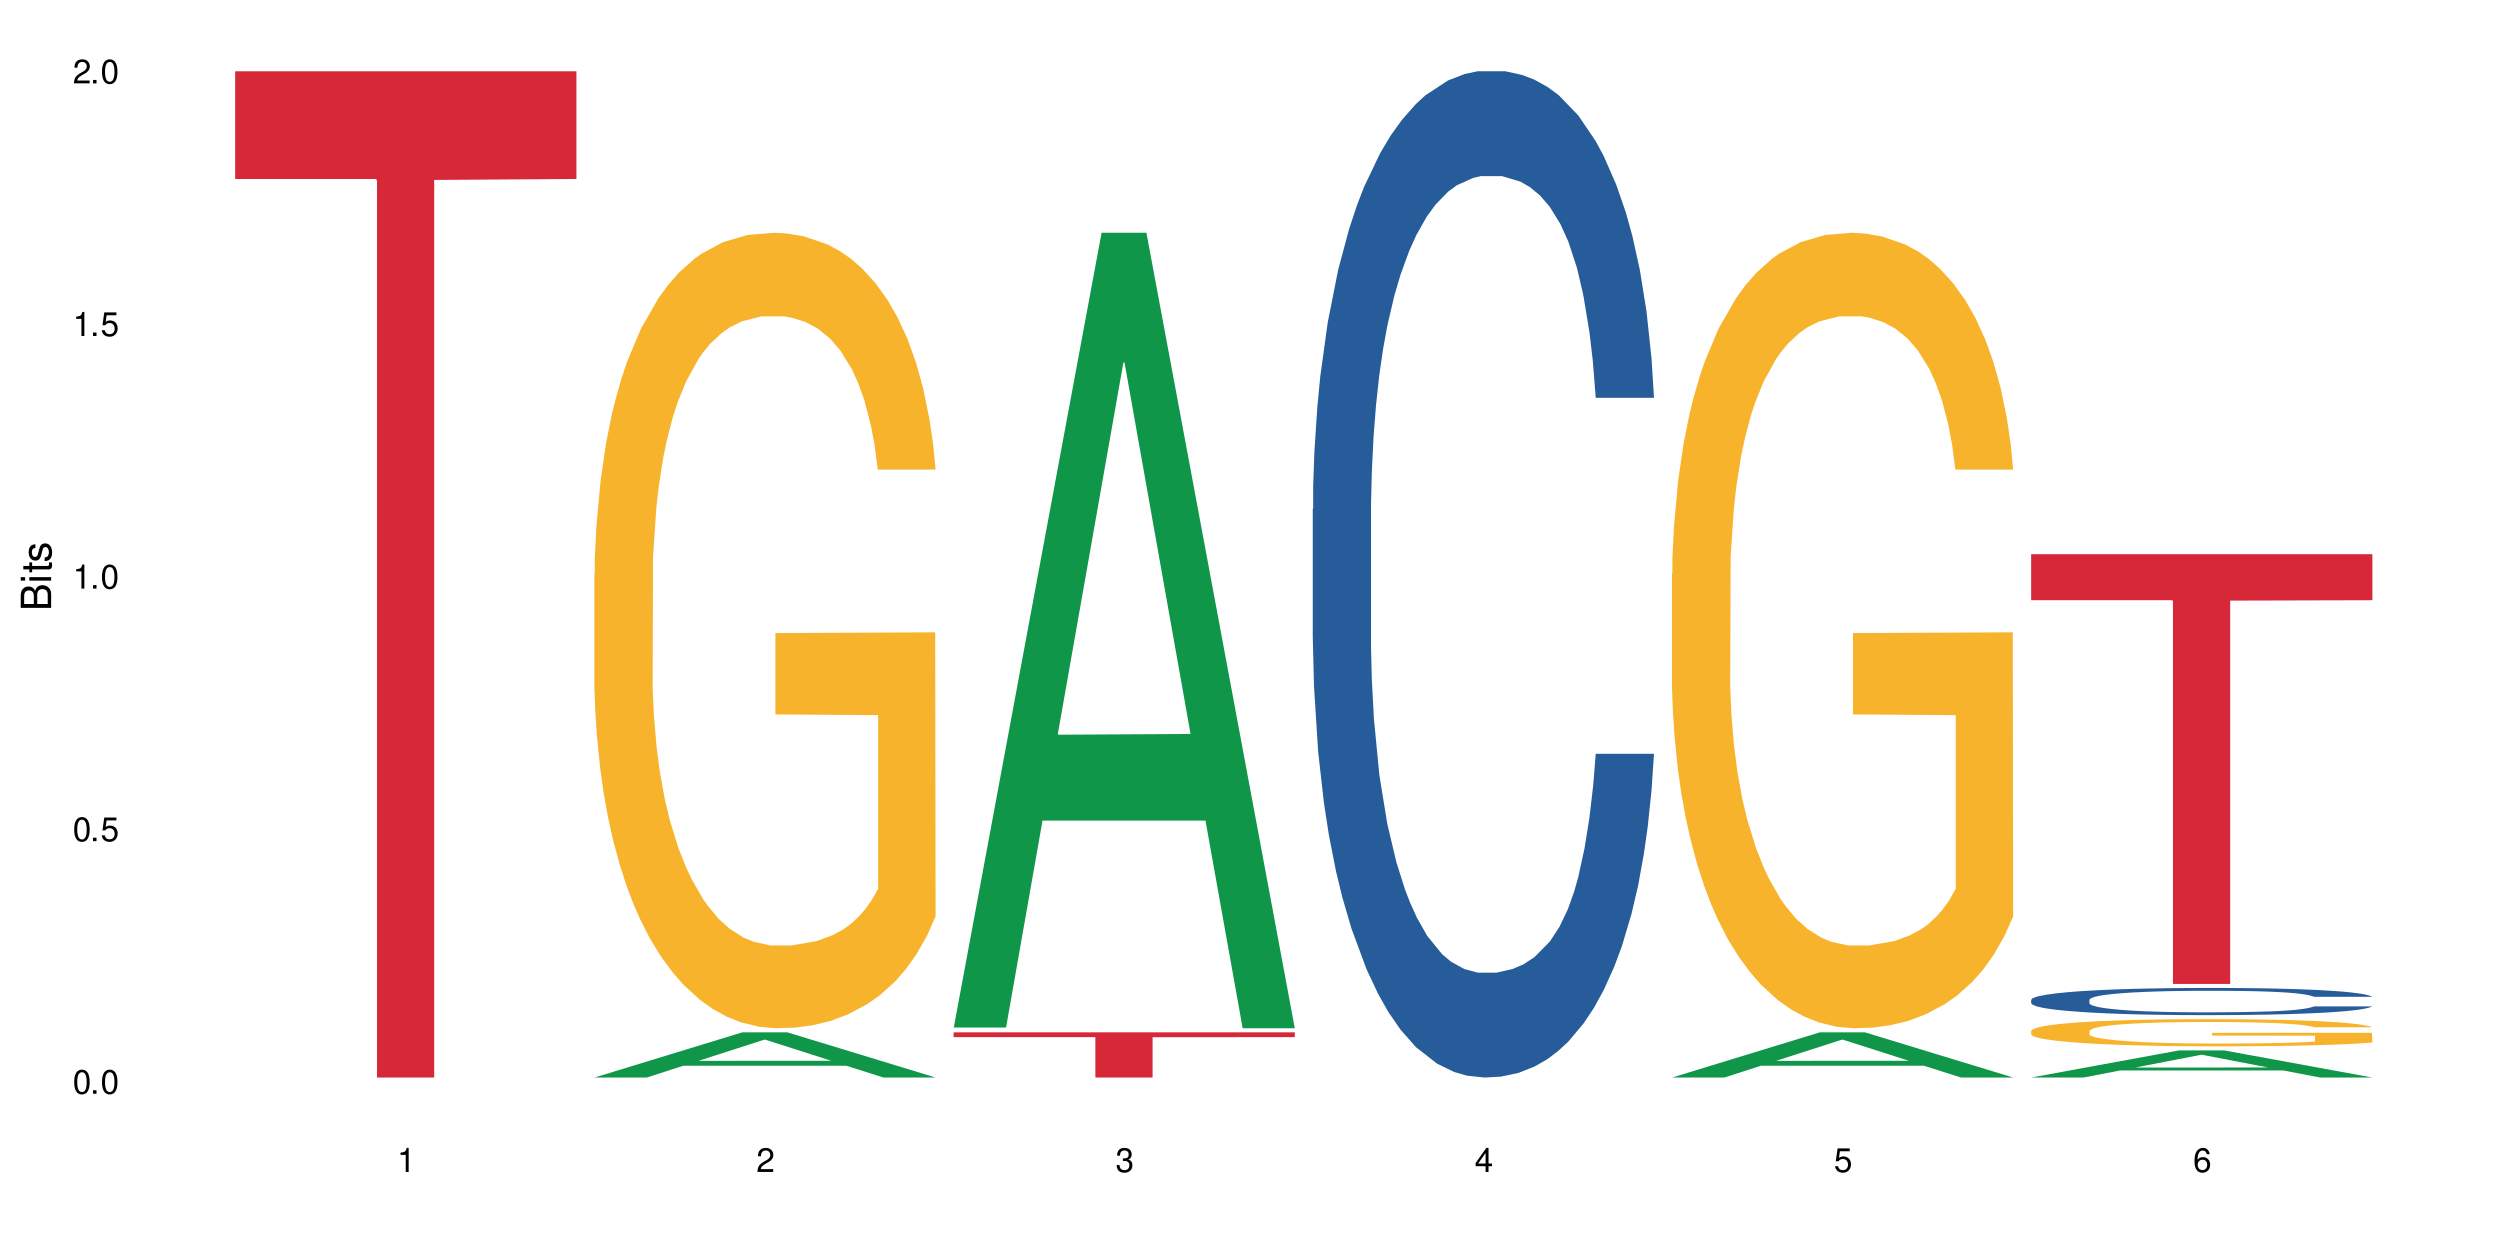
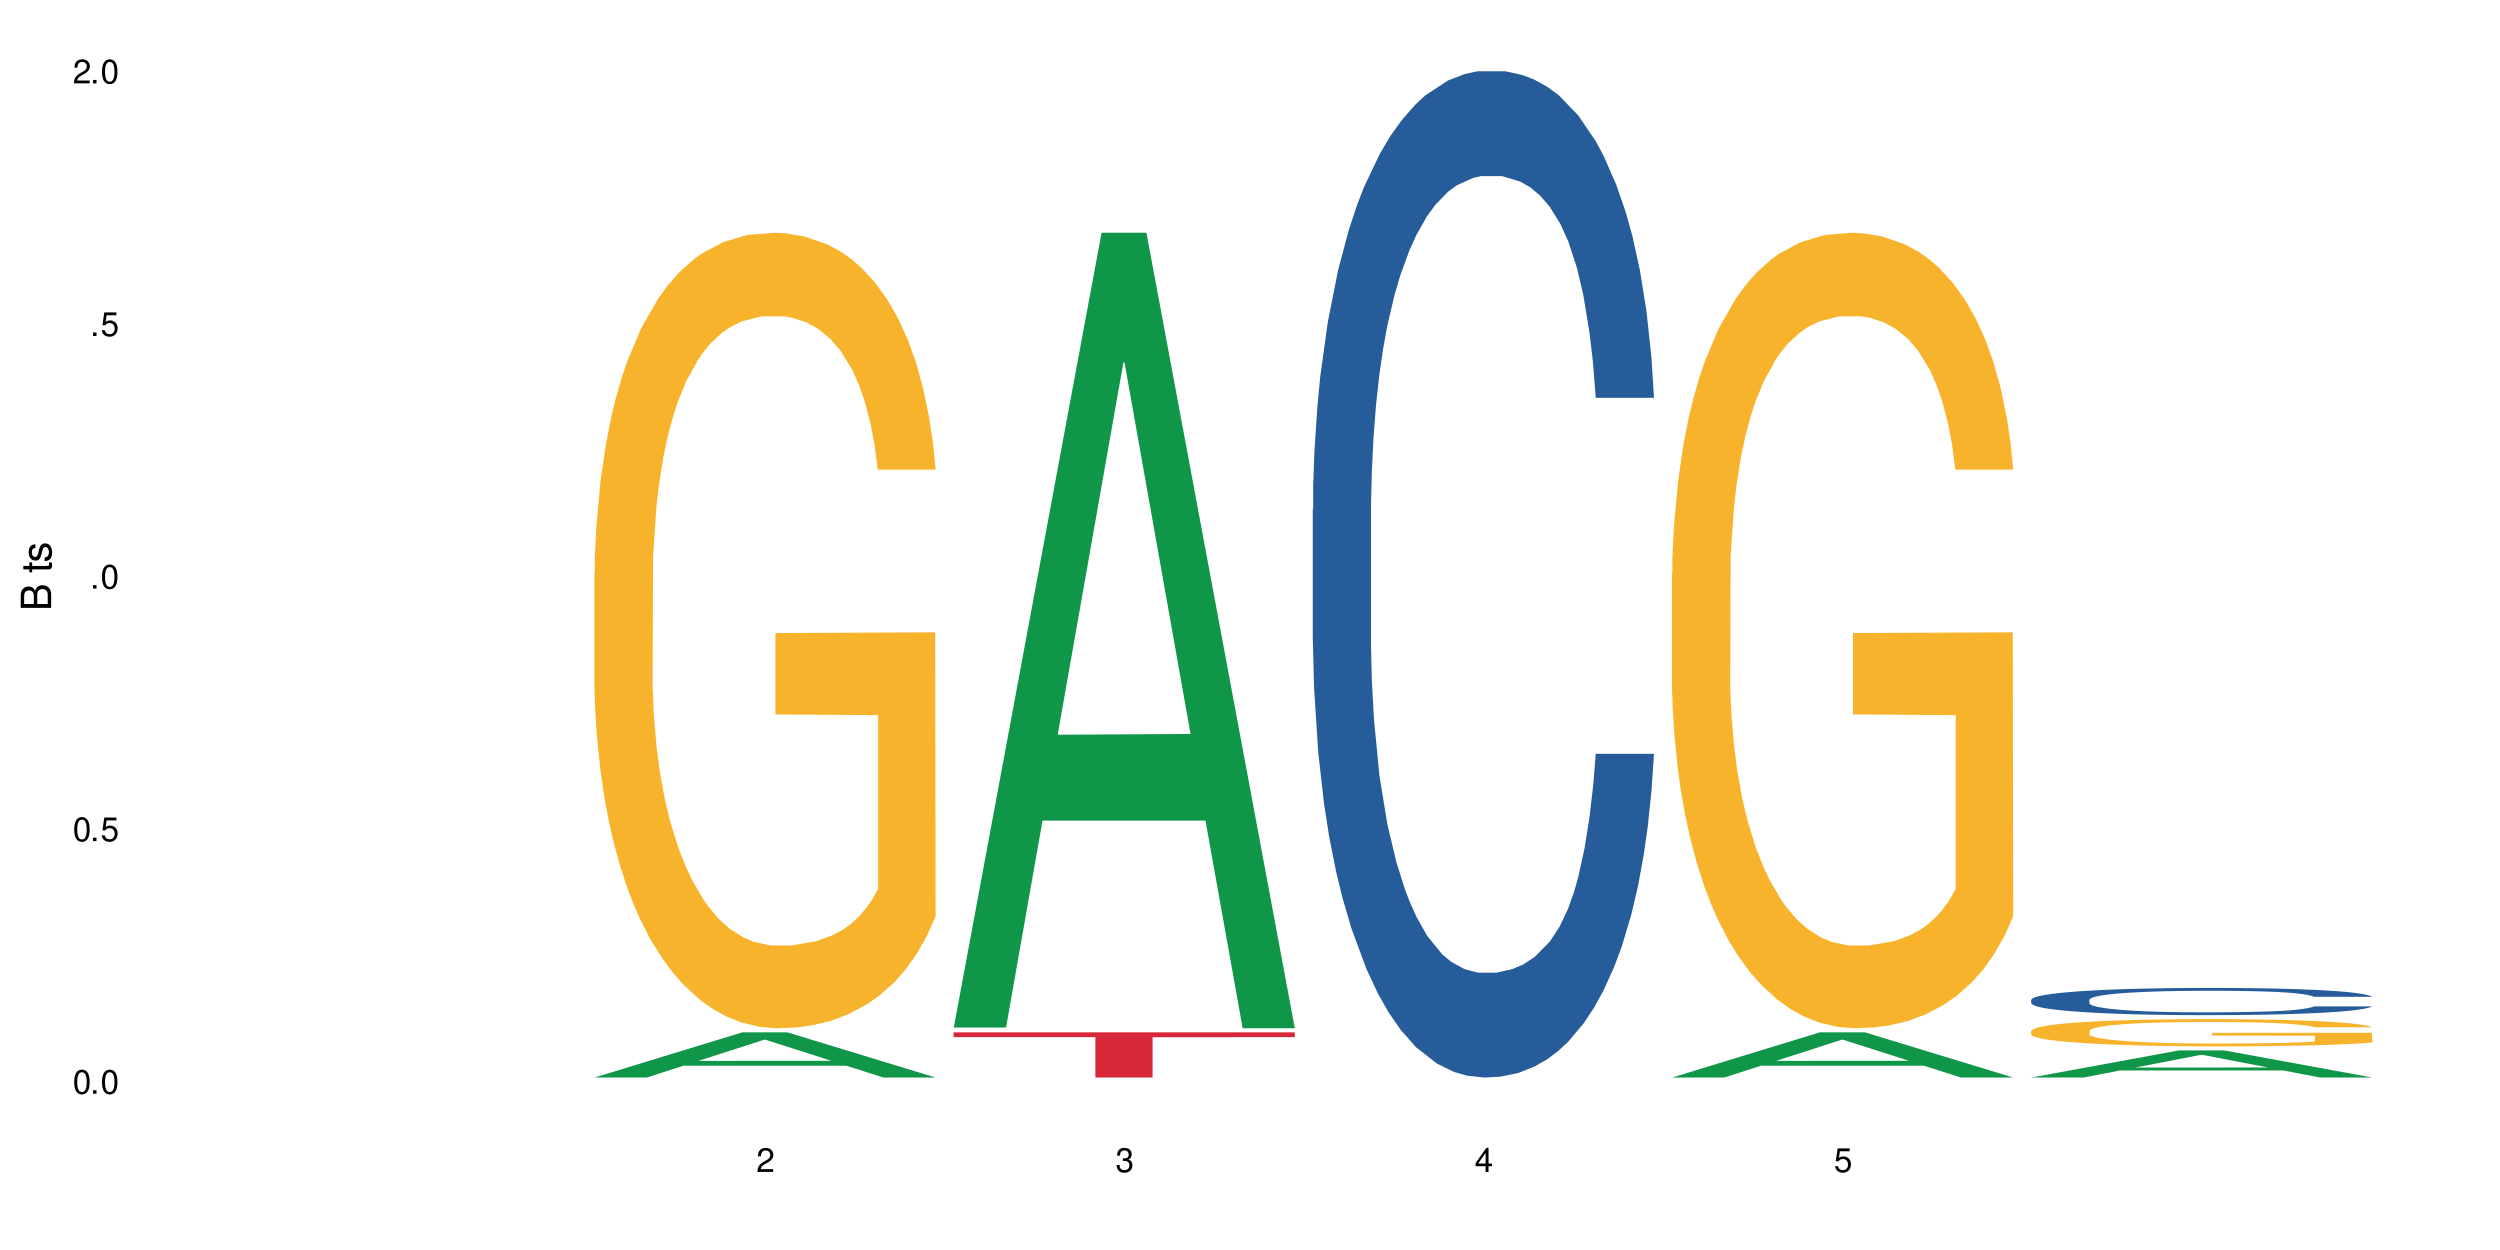
<svg xmlns="http://www.w3.org/2000/svg" xmlns:xlink="http://www.w3.org/1999/xlink" width="720" height="360" viewBox="0 0 720 360">
  <defs>
    <g>
      <g id="glyph-0-0">
</g>
      <g id="glyph-0-1">
        <path d="M 2.641 -6.938 C 2 -6.938 1.422 -6.656 1.078 -6.172 C 0.641 -5.562 0.406 -4.641 0.406 -3.359 C 0.406 -1.016 1.188 0.219 2.641 0.219 C 4.078 0.219 4.859 -1.016 4.859 -3.297 C 4.859 -4.641 4.656 -5.547 4.203 -6.172 C 3.844 -6.656 3.281 -6.938 2.641 -6.938 Z M 2.641 -6.188 C 3.547 -6.188 4 -5.25 4 -3.375 C 4 -1.406 3.562 -0.484 2.625 -0.484 C 1.734 -0.484 1.281 -1.438 1.281 -3.344 C 1.281 -5.25 1.734 -6.188 2.641 -6.188 Z M 2.641 -6.188 " />
      </g>
      <g id="glyph-0-2">
        <path d="M 1.828 -1 L 0.828 -1 L 0.828 0 L 1.828 0 Z M 1.828 -1 " />
      </g>
      <g id="glyph-0-3">
        <path d="M 4.562 -6.797 L 1.062 -6.797 L 0.547 -3.094 L 1.328 -3.094 C 1.719 -3.562 2.047 -3.734 2.578 -3.734 C 3.484 -3.734 4.062 -3.109 4.062 -2.094 C 4.062 -1.125 3.484 -0.531 2.578 -0.531 C 1.828 -0.531 1.375 -0.906 1.188 -1.672 L 0.328 -1.672 C 0.453 -1.109 0.547 -0.844 0.75 -0.594 C 1.125 -0.078 1.828 0.219 2.594 0.219 C 3.969 0.219 4.922 -0.781 4.922 -2.219 C 4.922 -3.562 4.031 -4.484 2.719 -4.484 C 2.25 -4.484 1.859 -4.359 1.469 -4.062 L 1.734 -5.969 L 4.562 -5.969 Z M 4.562 -6.797 " />
      </g>
      <g id="glyph-0-4">
-         <path d="M 2.484 -4.938 L 2.484 0 L 3.328 0 L 3.328 -6.938 L 2.766 -6.938 C 2.469 -5.875 2.281 -5.734 0.984 -5.562 L 0.984 -4.938 Z M 2.484 -4.938 " />
-       </g>
+         </g>
      <g id="glyph-0-5">
        <path d="M 4.859 -0.828 L 1.281 -0.828 C 1.359 -1.406 1.672 -1.781 2.5 -2.281 L 3.469 -2.828 C 4.406 -3.344 4.906 -4.062 4.906 -4.906 C 4.906 -5.484 4.672 -6.031 4.266 -6.406 C 3.859 -6.766 3.375 -6.938 2.719 -6.938 C 1.859 -6.938 1.219 -6.625 0.844 -6.031 C 0.609 -5.672 0.5 -5.234 0.484 -4.531 L 1.328 -4.531 C 1.359 -5.016 1.406 -5.281 1.531 -5.516 C 1.75 -5.938 2.188 -6.203 2.703 -6.203 C 3.469 -6.203 4.031 -5.641 4.031 -4.891 C 4.031 -4.344 3.719 -3.859 3.125 -3.516 L 2.234 -3 C 0.812 -2.172 0.406 -1.531 0.328 -0.016 L 4.859 -0.016 Z M 4.859 -0.828 " />
      </g>
      <g id="glyph-0-6">
        <path d="M 2.125 -3.188 L 2.578 -3.188 C 3.5 -3.188 3.984 -2.766 3.984 -1.922 C 3.984 -1.062 3.469 -0.531 2.594 -0.531 C 1.656 -0.531 1.203 -1 1.156 -2.016 L 0.312 -2.016 C 0.344 -1.453 0.438 -1.094 0.609 -0.781 C 0.953 -0.109 1.625 0.219 2.547 0.219 C 3.953 0.219 4.859 -0.625 4.859 -1.938 C 4.859 -2.828 4.516 -3.297 3.703 -3.594 C 4.344 -3.844 4.656 -4.328 4.656 -5.031 C 4.656 -6.219 3.875 -6.938 2.578 -6.938 C 1.203 -6.938 0.484 -6.172 0.453 -4.703 L 1.297 -4.703 C 1.312 -5.125 1.344 -5.359 1.453 -5.578 C 1.641 -5.969 2.062 -6.203 2.594 -6.203 C 3.344 -6.203 3.797 -5.75 3.797 -5 C 3.797 -4.516 3.609 -4.219 3.25 -4.047 C 3.016 -3.953 2.703 -3.922 2.125 -3.906 Z M 2.125 -3.188 " />
      </g>
      <g id="glyph-0-7">
        <path d="M 3.141 -1.672 L 3.141 0 L 3.984 0 L 3.984 -1.672 L 4.984 -1.672 L 4.984 -2.438 L 3.984 -2.438 L 3.984 -6.938 L 3.359 -6.938 L 0.266 -2.578 L 0.266 -1.672 Z M 3.141 -2.438 L 1 -2.438 L 3.141 -5.5 Z M 3.141 -2.438 " />
      </g>
      <g id="glyph-0-8">
-         <path d="M 4.781 -5.125 C 4.609 -6.266 3.891 -6.938 2.844 -6.938 C 2.094 -6.938 1.422 -6.578 1.031 -5.953 C 0.594 -5.266 0.406 -4.422 0.406 -3.172 C 0.406 -2 0.578 -1.25 0.984 -0.641 C 1.359 -0.078 1.953 0.219 2.703 0.219 C 3.984 0.219 4.922 -0.75 4.922 -2.094 C 4.922 -3.375 4.062 -4.281 2.844 -4.281 C 2.172 -4.281 1.641 -4.031 1.281 -3.516 C 1.281 -5.234 1.828 -6.188 2.797 -6.188 C 3.391 -6.188 3.797 -5.797 3.938 -5.125 Z M 2.734 -3.531 C 3.547 -3.531 4.062 -2.953 4.062 -2.031 C 4.062 -1.156 3.484 -0.531 2.703 -0.531 C 1.922 -0.531 1.328 -1.188 1.328 -2.078 C 1.328 -2.938 1.906 -3.531 2.734 -3.531 Z M 2.734 -3.531 " />
-       </g>
+         </g>
      <g id="glyph-1-0">
</g>
      <g id="glyph-1-1">
        <path d="M 0 -0.953 L 0 -4.891 C 0 -5.719 -0.234 -6.344 -0.734 -6.797 C -1.188 -7.234 -1.812 -7.469 -2.5 -7.469 C -3.547 -7.469 -4.188 -7 -4.625 -5.875 C -4.984 -6.688 -5.625 -7.094 -6.531 -7.094 C -7.172 -7.094 -7.734 -6.859 -8.141 -6.391 C -8.562 -5.922 -8.75 -5.344 -8.75 -4.5 L -8.75 -0.953 Z M -4.984 -2.062 L -7.766 -2.062 L -7.766 -4.219 C -7.766 -4.844 -7.688 -5.203 -7.453 -5.5 C -7.219 -5.812 -6.859 -5.969 -6.375 -5.969 C -5.891 -5.969 -5.531 -5.812 -5.297 -5.5 C -5.062 -5.203 -4.984 -4.844 -4.984 -4.219 Z M -0.984 -2.062 L -4 -2.062 L -4 -4.781 C -4 -5.766 -3.438 -6.359 -2.484 -6.359 C -1.547 -6.359 -0.984 -5.766 -0.984 -4.781 Z M -0.984 -2.062 " />
      </g>
      <g id="glyph-1-2">
-         <path d="M -6.281 -1.797 L -6.281 -0.797 L 0 -0.797 L 0 -1.797 Z M -8.75 -1.797 L -8.75 -0.797 L -7.484 -0.797 L -7.484 -1.797 Z M -8.75 -1.797 " />
-       </g>
+         </g>
      <g id="glyph-1-3">
        <path d="M -6.281 -3.047 L -6.281 -2.016 L -8.016 -2.016 L -8.016 -1.016 L -6.281 -1.016 L -6.281 -0.172 L -5.469 -0.172 L -5.469 -1.016 L -0.719 -1.016 C -0.078 -1.016 0.281 -1.453 0.281 -2.234 C 0.281 -2.5 0.25 -2.719 0.188 -3.047 L -0.641 -3.047 C -0.609 -2.906 -0.594 -2.766 -0.594 -2.562 C -0.594 -2.141 -0.719 -2.016 -1.156 -2.016 L -5.469 -2.016 L -5.469 -3.047 Z M -6.281 -3.047 " />
      </g>
      <g id="glyph-1-4">
        <path d="M -4.531 -5.25 C -5.766 -5.25 -6.469 -4.422 -6.469 -2.969 C -6.469 -1.516 -5.719 -0.562 -4.547 -0.562 C -3.562 -0.562 -3.094 -1.062 -2.734 -2.562 L -2.516 -3.484 C -2.344 -4.188 -2.094 -4.469 -1.641 -4.469 C -1.047 -4.469 -0.641 -3.875 -0.641 -3 C -0.641 -2.453 -0.797 -2 -1.062 -1.75 C -1.25 -1.594 -1.422 -1.531 -1.875 -1.469 L -1.875 -0.406 C -0.422 -0.453 0.281 -1.266 0.281 -2.922 C 0.281 -4.5 -0.5 -5.516 -1.719 -5.516 C -2.656 -5.516 -3.172 -4.984 -3.469 -3.734 L -3.703 -2.766 C -3.891 -1.953 -4.156 -1.609 -4.594 -1.609 C -5.188 -1.609 -5.547 -2.125 -5.547 -2.938 C -5.547 -3.75 -5.203 -4.172 -4.531 -4.203 Z M -4.531 -5.25 " />
      </g>
    </g>
  </defs>
  <rect x="-72" y="-36" width="864" height="432" fill="rgb(100%, 100%, 100%)" fill-opacity="1" />
-   <path fill-rule="nonzero" fill="rgb(83.922%, 15.686%, 22.353%)" fill-opacity="1" d="M 67.73 20.527 L 166.008 20.527 L 166.008 51.547 L 125.047 51.82 L 125.047 310.332 L 108.57 310.332 L 108.57 52.094 L 108.332 51.547 L 67.73 51.547 Z M 67.73 20.527 " />
  <path fill-rule="nonzero" fill="rgb(6.275%, 58.824%, 28.235%)" fill-opacity="1" d="M 171.18 310.32 L 171.285 310.309 L 213.809 297.305 L 226.723 297.305 L 269.453 310.332 L 254.441 310.332 L 243.73 306.93 L 196.797 306.93 L 186.297 310.32 L 171.18 310.32 L 201.312 305.523 L 239.426 305.512 L 220.422 299.434 L 220.211 299.418 L 220 299.457 L 201.207 305.512 L 201.312 305.523 Z M 171.18 310.32 " />
  <path fill-rule="nonzero" fill="rgb(96.863%, 70.196%, 16.863%)" fill-opacity="1" d="M 171.18 165.164 L 171.297 164.953 L 171.297 160.77 L 171.777 151.355 L 172.977 138.383 L 174.535 127.711 L 176.211 119.344 L 177.293 114.949 L 179.09 108.672 L 180.648 104.07 L 184.602 94.652 L 189.637 85.867 L 192.391 82.102 L 195.508 78.543 L 199.941 74.566 L 201.98 73.102 L 208.211 69.754 L 215.281 67.664 L 223.074 67.035 L 226.668 67.246 L 231.582 68.082 L 238.293 70.383 L 242.129 72.477 L 245.125 74.566 L 248.242 77.289 L 252.078 81.473 L 255.672 86.492 L 258.547 91.516 L 261.426 97.793 L 263.82 104.488 L 265.859 111.809 L 267.656 120.598 L 268.734 127.922 L 269.453 135.242 L 252.797 135.242 L 251.836 127.922 L 250.758 122.273 L 248.961 115.367 L 247.164 110.348 L 245.363 106.371 L 242.008 100.93 L 239.133 97.582 L 235.539 94.652 L 232.062 92.77 L 228.105 91.516 L 225.711 91.098 L 219.359 91.098 L 213.605 92.562 L 210.25 94.234 L 207.852 95.91 L 204.496 99.047 L 202.461 101.559 L 201.262 103.23 L 197.664 109.719 L 195.27 115.578 L 193.949 119.551 L 192.273 125.828 L 191.074 131.477 L 189.754 139.848 L 189.035 146.125 L 188.078 160.352 L 187.957 198.012 L 188.316 205.961 L 189.035 214.539 L 189.996 222.074 L 191.434 230.023 L 192.871 236.09 L 195.387 244.25 L 197.547 249.691 L 199.223 253.246 L 202.461 258.898 L 203.777 260.781 L 206.895 264.547 L 210.129 267.477 L 214.086 269.984 L 217.082 271.242 L 221.875 272.289 L 227.988 272.289 L 235.18 271.031 L 239.73 269.359 L 242.848 267.684 L 244.887 266.219 L 247.402 263.918 L 249.199 261.828 L 250.879 259.523 L 252.914 255.969 L 252.914 205.961 L 223.312 205.754 L 223.312 182.32 L 269.336 182.109 L 269.453 263.918 L 266.938 269.566 L 263.82 275.008 L 260.824 279.191 L 257.711 282.75 L 253.273 286.723 L 249.68 289.234 L 244.168 292.164 L 239.133 294.047 L 233.859 295.301 L 229.184 295.93 L 223.672 296.141 L 218.758 295.723 L 213.484 294.465 L 209.289 292.793 L 205.457 290.699 L 201.621 287.98 L 196.828 283.586 L 193.711 280.027 L 190.473 275.637 L 187.238 270.406 L 184.363 264.754 L 182.445 260.363 L 180.527 255.34 L 178.488 249.062 L 176.57 241.949 L 175.133 235.465 L 173.816 228.141 L 172.855 221.234 L 171.898 211.82 L 171.418 204.289 L 171.18 197.805 Z M 171.18 165.164 " />
  <path fill-rule="nonzero" fill="rgb(6.275%, 58.824%, 28.235%)" fill-opacity="1" d="M 274.629 295.926 L 274.73 295.711 L 317.254 67.035 L 330.168 67.035 L 372.902 296.141 L 357.887 296.141 L 347.18 236.336 L 300.246 236.336 L 289.746 295.926 L 274.629 295.926 L 304.762 211.598 L 342.875 211.383 L 323.871 104.469 L 323.66 104.25 L 323.449 104.898 L 304.656 211.383 L 304.762 211.598 Z M 274.629 295.926 " />
  <path fill-rule="nonzero" fill="rgb(83.922%, 15.686%, 22.353%)" fill-opacity="1" d="M 274.629 297.305 L 372.902 297.305 L 372.902 298.699 L 331.945 298.711 L 331.945 310.332 L 315.465 310.332 L 315.465 298.723 L 315.227 298.699 L 274.629 298.699 Z M 274.629 297.305 " />
  <path fill-rule="nonzero" fill="rgb(14.51%, 36.078%, 60%)" fill-opacity="1" d="M 378.074 146.621 L 378.195 146.355 L 378.195 140 L 378.555 129.934 L 379.395 117.215 L 380.23 108.477 L 382.391 92.844 L 385.387 77.746 L 388.5 66.09 L 390.777 59.203 L 392.816 53.902 L 397.492 44.102 L 400.488 39.07 L 403.723 34.566 L 407.676 30.062 L 410.555 27.414 L 417.027 23.176 L 421.82 21.32 L 425.535 20.527 L 433.566 20.527 L 438.359 21.586 L 441.836 22.91 L 445.668 25.031 L 448.906 27.414 L 454.539 33.242 L 459.57 40.66 L 461.848 44.898 L 465.445 53.109 L 468.199 61.055 L 470.117 67.945 L 472.277 77.746 L 474.191 89.668 L 475.633 103.176 L 476.352 114.566 L 459.57 114.566 L 458.734 103.973 L 457.773 95.758 L 455.977 84.898 L 454.18 77.215 L 451.66 69.535 L 449.383 64.5 L 446.27 59.469 L 443.512 56.289 L 440.637 53.902 L 437.879 52.316 L 432.605 50.727 L 426.492 50.727 L 424.215 51.254 L 419.543 53.375 L 417.027 55.23 L 413.43 58.938 L 410.914 62.383 L 407.918 67.68 L 405.879 72.184 L 403.363 79.07 L 401.566 85.164 L 399.527 93.906 L 398.328 100.527 L 397.25 107.945 L 396.293 116.688 L 395.574 125.957 L 395.094 135.762 L 394.855 145.297 L 394.855 186.355 L 395.094 195.895 L 395.691 207.02 L 397.25 223.18 L 399.527 237.219 L 402.164 248.344 L 404.68 256.293 L 406.121 260 L 408.035 264.238 L 411.035 269.535 L 415.348 274.836 L 417.863 276.953 L 421.699 279.074 L 425.656 280.133 L 430.93 280.133 L 435.602 279.074 L 438.719 277.75 L 441.953 275.629 L 446.387 271.125 L 449.145 266.887 L 451.543 261.855 L 453.34 256.82 L 454.539 252.582 L 456.336 244.371 L 457.773 235.363 L 458.852 226.094 L 459.57 217.086 L 476.352 217.086 L 475.633 227.684 L 474.555 238.012 L 473.473 245.695 L 471.797 254.969 L 469.879 263.18 L 467.121 272.449 L 464.844 278.543 L 461.848 285.168 L 459.094 290.199 L 456.098 294.703 L 451.66 300 L 448.785 302.648 L 445.668 305.035 L 441.953 307.152 L 437.281 309.008 L 432.246 310.066 L 427.574 310.332 L 422.539 309.801 L 418.824 308.742 L 413.91 306.359 L 407.797 301.59 L 403.363 296.559 L 399.887 291.523 L 396.891 286.227 L 393.535 279.074 L 389.223 267.418 L 386.586 258.41 L 384.785 250.992 L 382.75 240.664 L 381.312 231.391 L 379.633 216.555 L 378.434 197.746 L 378.074 183.18 Z M 378.074 146.621 " />
  <path fill-rule="nonzero" fill="rgb(6.275%, 58.824%, 28.235%)" fill-opacity="1" d="M 481.523 310.32 L 481.629 310.309 L 524.152 297.305 L 537.066 297.305 L 579.797 310.332 L 564.785 310.332 L 554.074 306.93 L 507.141 306.93 L 496.641 310.32 L 481.523 310.32 L 511.656 305.523 L 549.77 305.512 L 530.766 299.434 L 530.555 299.418 L 530.348 299.457 L 511.551 305.512 L 511.656 305.523 Z M 481.523 310.32 " />
  <path fill-rule="nonzero" fill="rgb(96.863%, 70.196%, 16.863%)" fill-opacity="1" d="M 481.523 165.164 L 481.645 164.953 L 481.645 160.77 L 482.121 151.355 L 483.32 138.383 L 484.879 127.711 L 486.555 119.344 L 487.637 114.949 L 489.434 108.672 L 490.992 104.07 L 494.945 94.652 L 499.98 85.867 L 502.734 82.102 L 505.852 78.543 L 510.285 74.566 L 512.324 73.102 L 518.555 69.754 L 525.629 67.664 L 533.418 67.035 L 537.012 67.246 L 541.926 68.082 L 548.637 70.383 L 552.473 72.477 L 555.469 74.566 L 558.586 77.289 L 562.422 81.473 L 566.016 86.492 L 568.891 91.516 L 571.77 97.793 L 574.164 104.488 L 576.203 111.809 L 578 120.598 L 579.078 127.922 L 579.797 135.242 L 563.141 135.242 L 562.18 127.922 L 561.102 122.273 L 559.305 115.367 L 557.508 110.348 L 555.711 106.371 L 552.352 100.93 L 549.477 97.582 L 545.883 94.652 L 542.406 92.77 L 538.449 91.516 L 536.055 91.098 L 529.703 91.098 L 523.949 92.562 L 520.594 94.234 L 518.195 95.91 L 514.84 99.047 L 512.805 101.559 L 511.605 103.23 L 508.008 109.719 L 505.613 115.578 L 504.293 119.551 L 502.617 125.828 L 501.418 131.477 L 500.098 139.848 L 499.379 146.125 L 498.422 160.352 L 498.301 198.012 L 498.66 205.961 L 499.379 214.539 L 500.34 222.074 L 501.777 230.023 L 503.215 236.09 L 505.73 244.25 L 507.891 249.691 L 509.566 253.246 L 512.805 258.898 L 514.121 260.781 L 517.238 264.547 L 520.473 267.477 L 524.43 269.984 L 527.426 271.242 L 532.219 272.289 L 538.332 272.289 L 545.523 271.031 L 550.078 269.359 L 553.191 267.684 L 555.23 266.219 L 557.746 263.918 L 559.543 261.828 L 561.223 259.523 L 563.258 255.969 L 563.258 205.961 L 533.656 205.754 L 533.656 182.32 L 579.68 182.109 L 579.797 263.918 L 577.281 269.566 L 574.164 275.008 L 571.168 279.191 L 568.055 282.75 L 563.617 286.723 L 560.023 289.234 L 554.512 292.164 L 549.477 294.047 L 544.203 295.301 L 539.531 295.93 L 534.016 296.141 L 529.102 295.723 L 523.828 294.465 L 519.637 292.793 L 515.801 290.699 L 511.965 287.98 L 507.172 283.586 L 504.055 280.027 L 500.82 275.637 L 497.582 270.406 L 494.707 264.754 L 492.789 260.363 L 490.871 255.34 L 488.832 249.062 L 486.918 241.949 L 485.477 235.465 L 484.16 228.141 L 483.199 221.234 L 482.242 211.82 L 481.762 204.289 L 481.523 197.805 Z M 481.523 165.164 " />
  <path fill-rule="nonzero" fill="rgb(6.275%, 58.824%, 28.235%)" fill-opacity="1" d="M 584.973 310.324 L 585.074 310.316 L 627.598 302.508 L 640.512 302.508 L 683.246 310.332 L 668.23 310.332 L 657.523 308.289 L 610.59 308.289 L 600.09 310.324 L 584.973 310.324 L 615.105 307.445 L 653.219 307.438 L 634.215 303.785 L 634.004 303.777 L 633.793 303.801 L 615 307.438 L 615.105 307.445 Z M 584.973 310.324 " />
  <path fill-rule="nonzero" fill="rgb(14.51%, 36.078%, 60%)" fill-opacity="1" d="M 584.973 287.938 L 585.09 287.93 L 585.09 287.758 L 585.449 287.484 L 586.289 287.145 L 587.129 286.906 L 589.285 286.484 L 592.281 286.078 L 595.398 285.762 L 597.676 285.578 L 599.711 285.434 L 604.387 285.168 L 607.383 285.031 L 610.617 284.91 L 614.574 284.789 L 617.449 284.719 L 623.922 284.605 L 628.715 284.555 L 632.43 284.531 L 640.461 284.531 L 645.254 284.562 L 648.73 284.598 L 652.566 284.652 L 655.801 284.719 L 661.434 284.875 L 666.469 285.074 L 668.746 285.191 L 672.34 285.41 L 675.098 285.625 L 677.016 285.812 L 679.172 286.078 L 681.09 286.398 L 682.527 286.766 L 683.246 287.07 L 666.469 287.07 L 665.629 286.785 L 664.672 286.562 L 662.871 286.27 L 661.074 286.062 L 658.559 285.855 L 656.281 285.719 L 653.164 285.582 L 650.406 285.496 L 647.531 285.434 L 644.773 285.391 L 639.504 285.348 L 633.391 285.348 L 631.113 285.363 L 626.438 285.418 L 623.922 285.469 L 620.328 285.57 L 617.809 285.664 L 614.812 285.805 L 612.777 285.926 L 610.258 286.113 L 608.461 286.277 L 606.426 286.512 L 605.227 286.691 L 604.148 286.891 L 603.188 287.129 L 602.469 287.379 L 601.988 287.645 L 601.75 287.902 L 601.75 289.008 L 601.988 289.266 L 602.59 289.566 L 604.148 290.004 L 606.426 290.383 L 609.059 290.684 L 611.578 290.898 L 613.016 290.996 L 614.934 291.113 L 617.93 291.254 L 622.242 291.398 L 624.762 291.457 L 628.598 291.512 L 632.551 291.543 L 637.824 291.543 L 642.5 291.512 L 645.613 291.477 L 648.852 291.418 L 653.285 291.297 L 656.043 291.184 L 658.438 291.047 L 660.234 290.91 L 661.434 290.797 L 663.23 290.574 L 664.672 290.332 L 665.75 290.082 L 666.469 289.84 L 683.246 289.84 L 682.527 290.125 L 681.449 290.402 L 680.371 290.613 L 678.691 290.863 L 676.773 291.082 L 674.02 291.332 L 671.742 291.5 L 668.746 291.676 L 665.988 291.812 L 662.992 291.934 L 658.559 292.078 L 655.68 292.148 L 652.566 292.215 L 648.852 292.27 L 644.176 292.32 L 639.141 292.348 L 634.469 292.355 L 629.434 292.344 L 625.719 292.312 L 620.805 292.25 L 614.695 292.121 L 610.258 291.984 L 606.785 291.848 L 603.789 291.707 L 600.43 291.512 L 596.117 291.199 L 593.48 290.953 L 591.684 290.754 L 589.645 290.477 L 588.207 290.227 L 586.527 289.824 L 585.332 289.316 L 584.973 288.922 Z M 584.973 287.938 " />
  <path fill-rule="nonzero" fill="rgb(96.863%, 70.196%, 16.863%)" fill-opacity="1" d="M 584.973 296.871 L 585.09 296.863 L 585.09 296.723 L 585.57 296.398 L 586.77 295.957 L 588.328 295.594 L 590.004 295.309 L 591.082 295.156 L 592.883 294.941 L 594.438 294.785 L 598.395 294.465 L 603.426 294.164 L 606.184 294.035 L 609.301 293.914 L 613.734 293.777 L 615.773 293.727 L 622.004 293.613 L 629.074 293.543 L 636.867 293.52 L 640.461 293.527 L 645.375 293.555 L 652.086 293.633 L 655.922 293.707 L 658.918 293.777 L 662.035 293.871 L 665.867 294.012 L 669.465 294.184 L 672.34 294.355 L 675.215 294.57 L 677.613 294.801 L 679.652 295.051 L 681.449 295.348 L 682.527 295.602 L 683.246 295.852 L 666.586 295.852 L 665.629 295.602 L 664.551 295.406 L 662.754 295.172 L 660.953 295 L 659.156 294.863 L 655.801 294.68 L 652.926 294.562 L 649.328 294.465 L 645.855 294.398 L 641.898 294.355 L 639.504 294.344 L 633.148 294.344 L 627.398 294.391 L 624.043 294.449 L 621.645 294.508 L 618.289 294.613 L 616.25 294.699 L 615.055 294.758 L 611.457 294.977 L 609.059 295.18 L 607.742 295.312 L 606.062 295.527 L 604.867 295.723 L 603.547 296.008 L 602.828 296.223 L 601.871 296.707 L 601.75 297.992 L 602.109 298.266 L 602.828 298.559 L 603.789 298.816 L 605.227 299.086 L 606.664 299.293 L 609.18 299.574 L 611.336 299.758 L 613.016 299.879 L 616.25 300.074 L 617.57 300.137 L 620.688 300.266 L 623.922 300.367 L 627.875 300.453 L 630.871 300.496 L 635.668 300.531 L 641.777 300.531 L 648.969 300.488 L 653.523 300.43 L 656.641 300.371 L 658.676 300.324 L 661.195 300.242 L 662.992 300.172 L 664.672 300.094 L 666.707 299.973 L 666.707 298.266 L 637.105 298.258 L 637.105 297.457 L 683.125 297.449 L 683.246 300.242 L 680.73 300.438 L 677.613 300.621 L 674.617 300.766 L 671.5 300.887 L 667.066 301.023 L 663.473 301.109 L 657.957 301.207 L 652.926 301.273 L 647.652 301.316 L 642.977 301.336 L 637.465 301.344 L 632.551 301.332 L 627.277 301.289 L 623.082 301.23 L 619.246 301.16 L 615.414 301.066 L 610.617 300.914 L 607.504 300.793 L 604.266 300.645 L 601.031 300.465 L 598.156 300.273 L 596.238 300.121 L 594.32 299.949 L 592.281 299.738 L 590.363 299.492 L 588.926 299.273 L 587.609 299.023 L 586.648 298.785 L 585.691 298.465 L 585.211 298.207 L 584.973 297.984 Z M 584.973 296.871 " />
-   <path fill-rule="nonzero" fill="rgb(83.922%, 15.686%, 22.353%)" fill-opacity="1" d="M 584.973 159.613 L 683.246 159.613 L 683.246 172.863 L 642.289 172.977 L 642.289 283.367 L 625.809 283.367 L 625.809 173.094 L 625.57 172.863 L 584.973 172.863 Z M 584.973 159.613 " />
  <g fill="rgb(0%, 0%, 0%)" fill-opacity="1">
    <use xlink:href="#glyph-0-1" x="20.965" y="314.993" />
    <use xlink:href="#glyph-0-2" x="25.965" y="314.993" />
    <use xlink:href="#glyph-0-1" x="28.965" y="314.993" />
  </g>
  <g fill="rgb(0%, 0%, 0%)" fill-opacity="1">
    <use xlink:href="#glyph-0-1" x="20.965" y="242.251" />
    <use xlink:href="#glyph-0-2" x="25.965" y="242.251" />
    <use xlink:href="#glyph-0-3" x="28.965" y="242.251" />
  </g>
  <g fill="rgb(0%, 0%, 0%)" fill-opacity="1">
    <use xlink:href="#glyph-0-4" x="20.965" y="169.509" />
    <use xlink:href="#glyph-0-2" x="25.965" y="169.509" />
    <use xlink:href="#glyph-0-1" x="28.965" y="169.509" />
  </g>
  <g fill="rgb(0%, 0%, 0%)" fill-opacity="1">
    <use xlink:href="#glyph-0-4" x="20.965" y="96.767" />
    <use xlink:href="#glyph-0-2" x="25.965" y="96.767" />
    <use xlink:href="#glyph-0-3" x="28.965" y="96.767" />
  </g>
  <g fill="rgb(0%, 0%, 0%)" fill-opacity="1">
    <use xlink:href="#glyph-0-5" x="20.965" y="24.024" />
    <use xlink:href="#glyph-0-2" x="25.965" y="24.024" />
    <use xlink:href="#glyph-0-1" x="28.965" y="24.024" />
  </g>
  <g fill="rgb(0%, 0%, 0%)" fill-opacity="1">
    <use xlink:href="#glyph-0-4" x="114.367" y="337.532" />
  </g>
  <g fill="rgb(0%, 0%, 0%)" fill-opacity="1">
    <use xlink:href="#glyph-0-5" x="217.816" y="337.532" />
  </g>
  <g fill="rgb(0%, 0%, 0%)" fill-opacity="1">
    <use xlink:href="#glyph-0-6" x="321.266" y="337.532" />
  </g>
  <g fill="rgb(0%, 0%, 0%)" fill-opacity="1">
    <use xlink:href="#glyph-0-7" x="424.711" y="337.532" />
  </g>
  <g fill="rgb(0%, 0%, 0%)" fill-opacity="1">
    <use xlink:href="#glyph-0-3" x="528.16" y="337.532" />
  </g>
  <g fill="rgb(0%, 0%, 0%)" fill-opacity="1">
    <use xlink:href="#glyph-0-8" x="631.609" y="337.532" />
  </g>
  <g fill="rgb(0%, 0%, 0%)" fill-opacity="1">
    <use xlink:href="#glyph-1-1" x="14.725" y="176.012" />
    <use xlink:href="#glyph-1-2" x="14.725" y="168.012" />
    <use xlink:href="#glyph-1-3" x="14.725" y="165.012" />
    <use xlink:href="#glyph-1-4" x="14.725" y="162.012" />
  </g>
</svg>